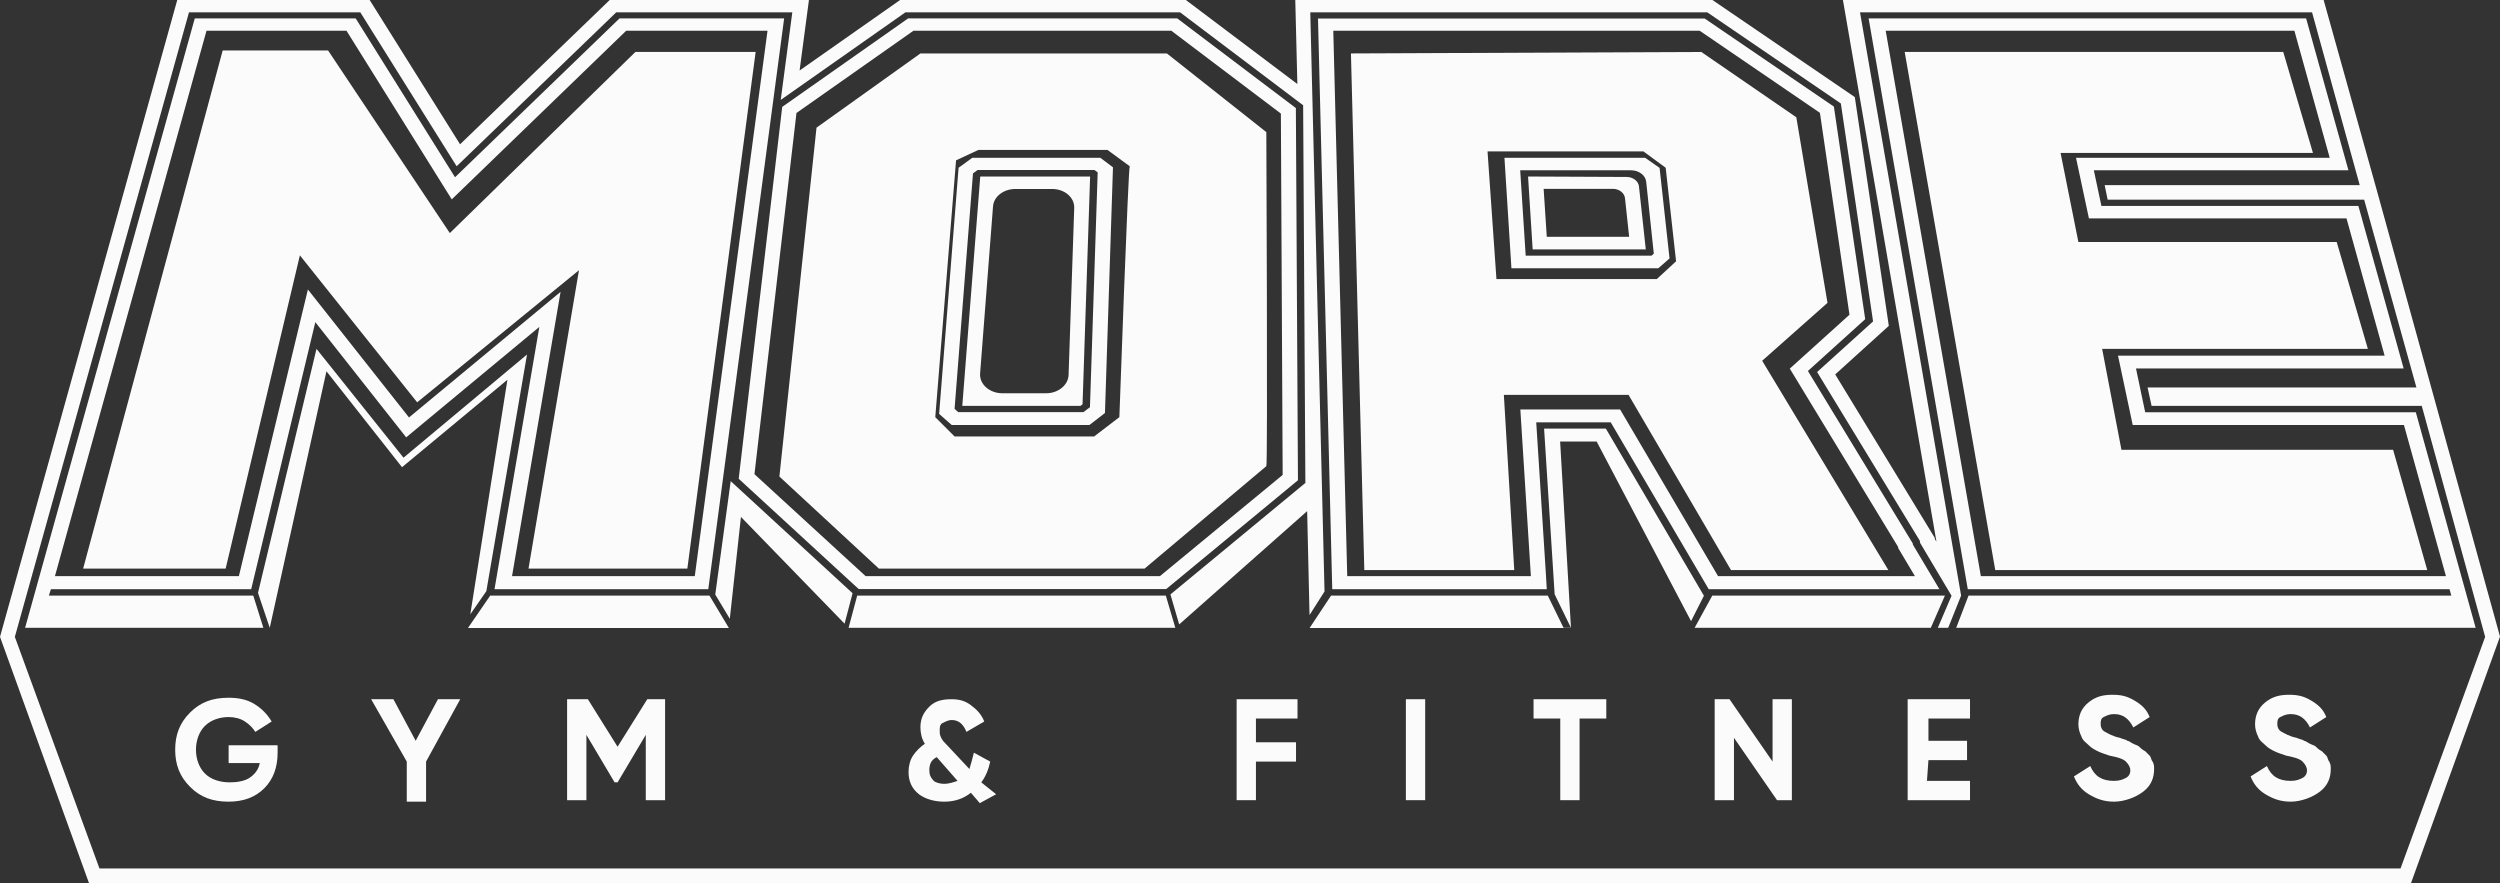
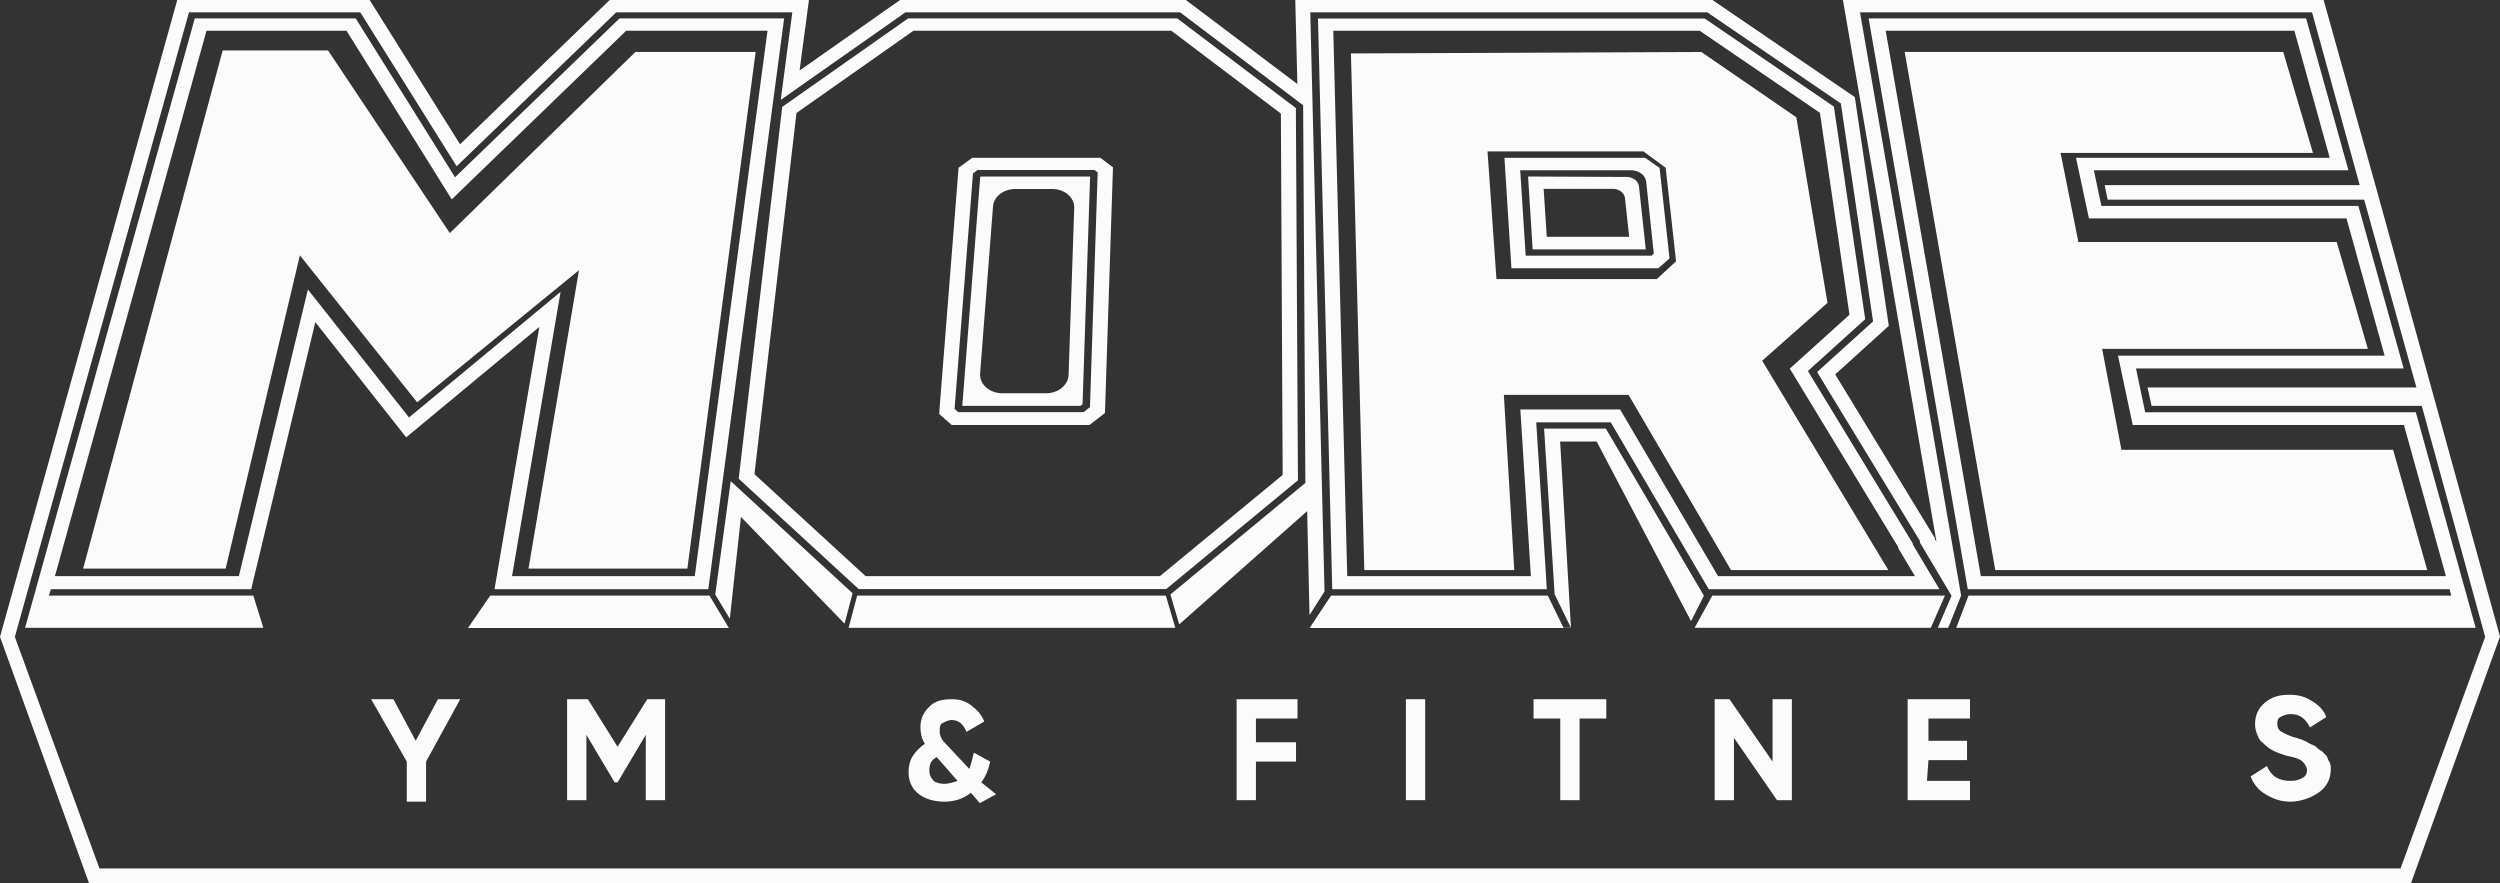
<svg xmlns="http://www.w3.org/2000/svg" viewBox="0 0 168.4 59.5">
  <rect x="0" y="0" width="168.4" height="59.5" fill="#333333" stroke="none" />
  <defs>
    <style>.i{fill:#fbfbfb;}</style>
  </defs>
  <g id="a" />
  <g id="b">
    <g id="c">
      <g id="d">
        <g id="e">
          <polygon class="i" points="49.22 32.41 48.18 40.05 49.16 41.68 49.91 34.82 56.89 42.01 57.43 39.96 49.22 32.41" />
          <path class="i" d="M72.91,27.24h.01l.51-15.35h-7.4l-1.21,15.45h7.96l.13-.1Zm-.93-1.99c-.02,.69-.7,1.24-1.51,1.24h-2.97c-.86-.01-1.54-.62-1.48-1.34l.87-11.25c.05-.66,.71-1.17,1.5-1.17h2.49c.83,0,1.5,.57,1.48,1.27l-.38,11.25Z" />
          <polygon class="i" points="104.26 40.12 89.66 40.12 88.23 42.28 88.23 42.3 105.82 42.3 105.82 42.29 105.32 42.29 104.26 40.12" />
          <polygon class="i" points="114.77 40.12 108.17 28.87 104.01 28.87 104.72 40.02 104.72 40.03 105.82 42.29 105.09 29.74 107.55 29.74 113.91 41.84 114.78 40.12 114.77 40.12" />
          <polygon class="i" points="33.02 40.12 31.53 42.29 31.53 42.3 49.09 42.3 49.09 42.29 47.79 40.12 33.02 40.12" />
-           <polygon class="i" points="31.68 41.38 32.76 39.82 35.5 23.88 27.18 30.83 21.32 23.5 17.38 39.93 17.38 39.94 18.17 42.29 21.99 25.01 27.08 31.47 34.18 25.58 31.68 41.38" />
          <path class="i" d="M3.29,40.12l.14-.43h13.49l4.32-17.99,6.12,7.76,8.97-7.44-3.02,17.67h14.4L52.82,1.24h-11.09l-11.08,10.7L23.96,1.24H13.12L1.69,42.29H17.74l-.68-2.17H3.29ZM13.91,2.07h9.43l7.09,11.36L42.18,2.07h9.52l-4.9,36.74h-12.31l3.27-19.15-10.21,8.46-6.81-8.62-4.65,19.31H3.7L13.91,2.07Z" />
          <path class="i" d="M57.85,39.68h20.7l.15-.12,8.73-7.21-.14-25.07-7.99-6.04h-18.13l-8.48,5.96-2.93,25.05,7.81,7.18,.28,.25ZM53.65,7.61l7.88-5.54h17.37l7.38,5.58,.12,24.34-8.27,6.82h-19.82l-7.49-6.87,2.83-24.33Z" />
          <path class="i" d="M73.38,28.63l1.05-.81,.54-16.55-.85-.64h-8.63l-.92,.67-1.31,16.58,.85,.75h9.27Zm-7.84-16.95l.31-.23h7.87l.22,.16-.52,15.8v.02l-.44,.33h-8.44l-.24-.22,1.24-15.86Z" />
          <path class="i" d="M121.78,24.99l3.86-3.49-2.11-14.32-8.7-5.93h-26.05l.96,38.44h14.45l-.05-.86v-.02l-.66-10.36h5.02l6.6,11.24h15.54l-1.78-2.99-.02-.1h0l-7.06-11.61Zm7.21,13.82h-13.26l-6.6-11.23h-6.72l.71,11.23h-12.37l-.94-36.74h24.68l8.1,5.53,1.99,13.6-4.02,3.63,7.29,12,.02,.1,1.12,1.88Z" />
          <path class="i" d="M110.82,10.63h-9.48l.47,7.44h9.89l.76-.66-.67-6.1-.97-.68Zm.43,6.59h-8.48l-.37-5.75h7.46c.54,0,.99,.34,1.03,.79l.51,4.83-.15,.13Z" />
          <path class="i" d="M109.57,11.92l-6.64-.03,.31,4.91h7.62l-.46-4.25c-.04-.35-.4-.63-.83-.63Zm-5.38,4.03l-.21-3.23h4.66c.42,0,.78,.27,.82,.63l.28,2.6h-5.55Z" />
        </g>
        <g id="f">
-           <path class="i" d="M18.7,50.2v.5c0,1-.3,1.8-.9,2.4-.6,.6-1.4,.9-2.4,.9-1.1,0-1.9-.3-2.6-1-.7-.7-1-1.5-1-2.5s.3-1.8,1-2.5,1.5-1,2.6-1c.6,0,1.2,.1,1.7,.4s.9,.7,1.2,1.2l-1.1,.7c-.2-.3-.4-.5-.7-.7-.3-.2-.7-.3-1.1-.3-.6,0-1.2,.2-1.6,.6s-.6,1-.6,1.6,.2,1.2,.6,1.6c.4,.4,1,.6,1.7,.6,.5,0,1-.1,1.3-.3,.3-.2,.6-.5,.7-1h-2.1v-1.2h3.3Z" />
          <path class="i" d="M31,47.1l-2.3,4.2v2.7h-1.3v-2.7l-2.4-4.2h1.5l1.5,2.8,1.5-2.8h1.5Z" />
          <path class="i" d="M44.8,47.1v6.8h-1.3v-4.4l-1.9,3.2h-.2l-1.9-3.2v4.4h-1.3v-6.8h1.4l2,3.2,2-3.2h1.2Z" />
          <path class="i" d="M66.1,52.7c.3-.4,.5-.9,.6-1.4l-1.1-.6c-.1,.4-.2,.8-.3,1.1l-1.5-1.6c-.2-.2-.3-.3-.4-.5-.1-.2-.1-.3-.1-.5s0-.4,.2-.5c.2-.1,.4-.2,.6-.2,.5,0,.8,.3,1,.8l1.2-.7c-.2-.5-.5-.8-.9-1.1-.4-.3-.8-.4-1.3-.4-.6,0-1.1,.1-1.5,.5-.4,.4-.6,.8-.6,1.4,0,.4,.1,.8,.3,1.1-.3,.2-.6,.5-.8,.8-.2,.3-.3,.7-.3,1.1,0,.6,.2,1.1,.7,1.5,.4,.3,1,.5,1.7,.5s1.3-.2,1.8-.6l.6,.7,1.1-.6-1-.8Zm-2.5,.1c-.3,0-.6-.1-.7-.2-.2-.2-.3-.4-.3-.7,0-.4,.1-.7,.5-.9l1.4,1.6c-.3,.1-.6,.2-.9,.2Z" />
          <path class="i" d="M87.3,48.4h-2.7v1.6h2.7v1.3h-2.7v2.6h-1.3v-6.8h4.1v1.3h-.1Z" />
          <path class="i" d="M94.7,47.1h1.3v6.8h-1.3v-6.8Z" />
          <path class="i" d="M108.2,47.1v1.3h-1.8v5.5h-1.3v-5.5h-1.8v-1.3h4.9Z" />
          <path class="i" d="M119.4,47.1h1.3v6.8h-1l-2.9-4.2v4.2h-1.3v-6.8h1l2.9,4.2v-4.2Z" />
          <path class="i" d="M129.8,52.6h2.9v1.3h-4.2v-6.8h4.2v1.3h-2.8v1.5h2.6v1.3h-2.6l-.1,1.4h0Z" />
-           <path class="i" d="M142.4,54c-.7,0-1.2-.2-1.7-.5s-.8-.7-1-1.2l1.1-.7c.3,.7,.8,1,1.6,1,.4,0,.6-.1,.8-.2,.2-.1,.3-.3,.3-.5s-.1-.4-.3-.6-.6-.3-1.1-.4c-.3-.1-.6-.2-.8-.3s-.4-.2-.6-.4c-.2-.2-.4-.3-.5-.6-.1-.2-.2-.5-.2-.8,0-.6,.2-1.1,.7-1.5s1-.5,1.6-.5,1,.1,1.5,.4,.8,.6,1,1.1l-1.1,.7c-.3-.6-.7-.9-1.3-.9-.3,0-.5,.1-.7,.2s-.2,.3-.2,.5,.1,.4,.3,.5,.5,.3,1,.4c.2,.1,.4,.1,.5,.2,.1,0,.2,.1,.4,.2,.2,.1,.3,.1,.4,.2,.1,.1,.2,.2,.4,.3l.3,.3c.1,.1,.1,.3,.2,.4,.1,.2,.1,.3,.1,.5,0,.6-.2,1.1-.7,1.5s-1.3,.7-2,.7h0Z" />
          <path class="i" d="M154.3,54c-.7,0-1.2-.2-1.7-.5s-.8-.7-1-1.2l1.1-.7c.3,.7,.8,1,1.6,1,.4,0,.6-.1,.8-.2,.2-.1,.3-.3,.3-.5s-.1-.4-.3-.6-.6-.3-1.1-.4c-.3-.1-.6-.2-.8-.3s-.4-.2-.6-.4c-.2-.2-.4-.3-.5-.6-.1-.2-.2-.5-.2-.8,0-.6,.2-1.1,.7-1.5s1-.5,1.6-.5,1,.1,1.5,.4,.8,.6,1,1.1l-1.1,.7c-.3-.6-.7-.9-1.3-.9-.3,0-.5,.1-.7,.2s-.2,.3-.2,.5,.1,.4,.3,.5,.5,.3,1,.4c.2,.1,.4,.1,.5,.2,.1,0,.2,.1,.4,.2,.2,.1,.3,.1,.4,.2,.1,.1,.2,.2,.4,.3l.3,.3c.1,.1,.1,.3,.2,.4,.1,.2,.1,.3,.1,.5,0,.6-.2,1.1-.7,1.5s-1.3,.7-2,.7h0Z" />
        </g>
        <g id="g">
          <polygon class="i" points="50.9 3.5 46.3 38.3 35.6 38.3 39 18.2 28.1 27.1 20.2 17.2 15.2 38.3 5.6 38.3 15 3.4 22.1 3.4 30.3 15.7 42.8 3.5 50.9 3.5" />
-           <path class="i" d="M85.3,8.9l-6.7-5.3h-16.6l-7,5-2.5,23.5,6.7,6.2h17.9l8.2-6.9c.1,0,0-22.5,0-22.5Zm-9.9,19.2l-1.7,1.3h-9.4l-1.3-1.3,1.4-17.3,1.5-.7h8.7l1.5,1.1c-.1,0-.7,16.9-.7,16.9Z" />
          <path class="i" d="M118.7,24.3l4.4-3.9-2.1-12.5-6.4-4.4-23.6,.1,.9,34.8h10.1l-.7-11.8h8.4l6.9,11.8h10.6l-8.5-14.1Zm-7.1-5.5h-10.8l-.6-8.6h10.5l1.5,1.1,.7,6.3-1.3,1.2Z" />
          <polygon class="i" points="163.5 38.4 134.4 38.4 128.3 3.5 153.8 3.5 155.8 10.3 138.8 10.3 140 16.3 157.4 16.3 159.5 23.5 141.6 23.5 142.9 30.3 161.2 30.3 163.5 38.4" />
        </g>
        <path id="h" class="i" d="M160.08,12.74h0l-3.56-12.74h-32.38l6.3,36.49-.1-.16-.02-.11-6.7-11,3.61-3.27-2.29-15.41L115.35,0h-28.1l.14,5.66-7.51-5.66h-19.25l-6.77,4.75,.63-4.75h-13.42l-10.08,9.72L24.9,0H11.94L0,42.9l6,16.6H162.4l6-16.62-8.32-30.14Zm1.62,45.76H6.7L1,42.9,12.73,.83h11.54l6.49,10.37L41.51,.83h11.86l-.78,5.9L60.99,.83h18.5l8.29,6.26,.15,25.44-9.09,7.51,.59,2.02-.26,.23-.64-2.17h-20.79l-.58,2.17h22.01l8.88-7.86,.16,7,1.01-1.59-.96-39.01h26.74l9,6.14,2.17,14.68-3.77,3.41,6.94,11.4h-.02l.02,.11,2.11,3.55h.01l-.93,2.17h-.47l.95-2.17h-15.67l-1.19,2.17h52.61l-4.03-14.52h-18.23l-.62-2.95h18.03l-3.05-10.95h-17.31l-.51-2.4h17.15l-2.85-10.23h-29.47l6.68,38.45h32.45l.12,.43h-32.52l-.83,2.17h-.54l.87-2.17L125.29,.83h30.45l3.21,11.64h-17.18l.2,.98h17.28l3.52,12.65h-18.11l.27,1.24h18.2l4.27,15.56-5.7,15.6Zm-20.99-43.79h17.35l2.57,9.25h-17.96l.99,4.67h18.27l2.83,10.18h-31.33L127.02,2.07h27.53l2.38,8.56h-17.09l.87,4.08Z" />
      </g>
    </g>
  </g>
</svg>